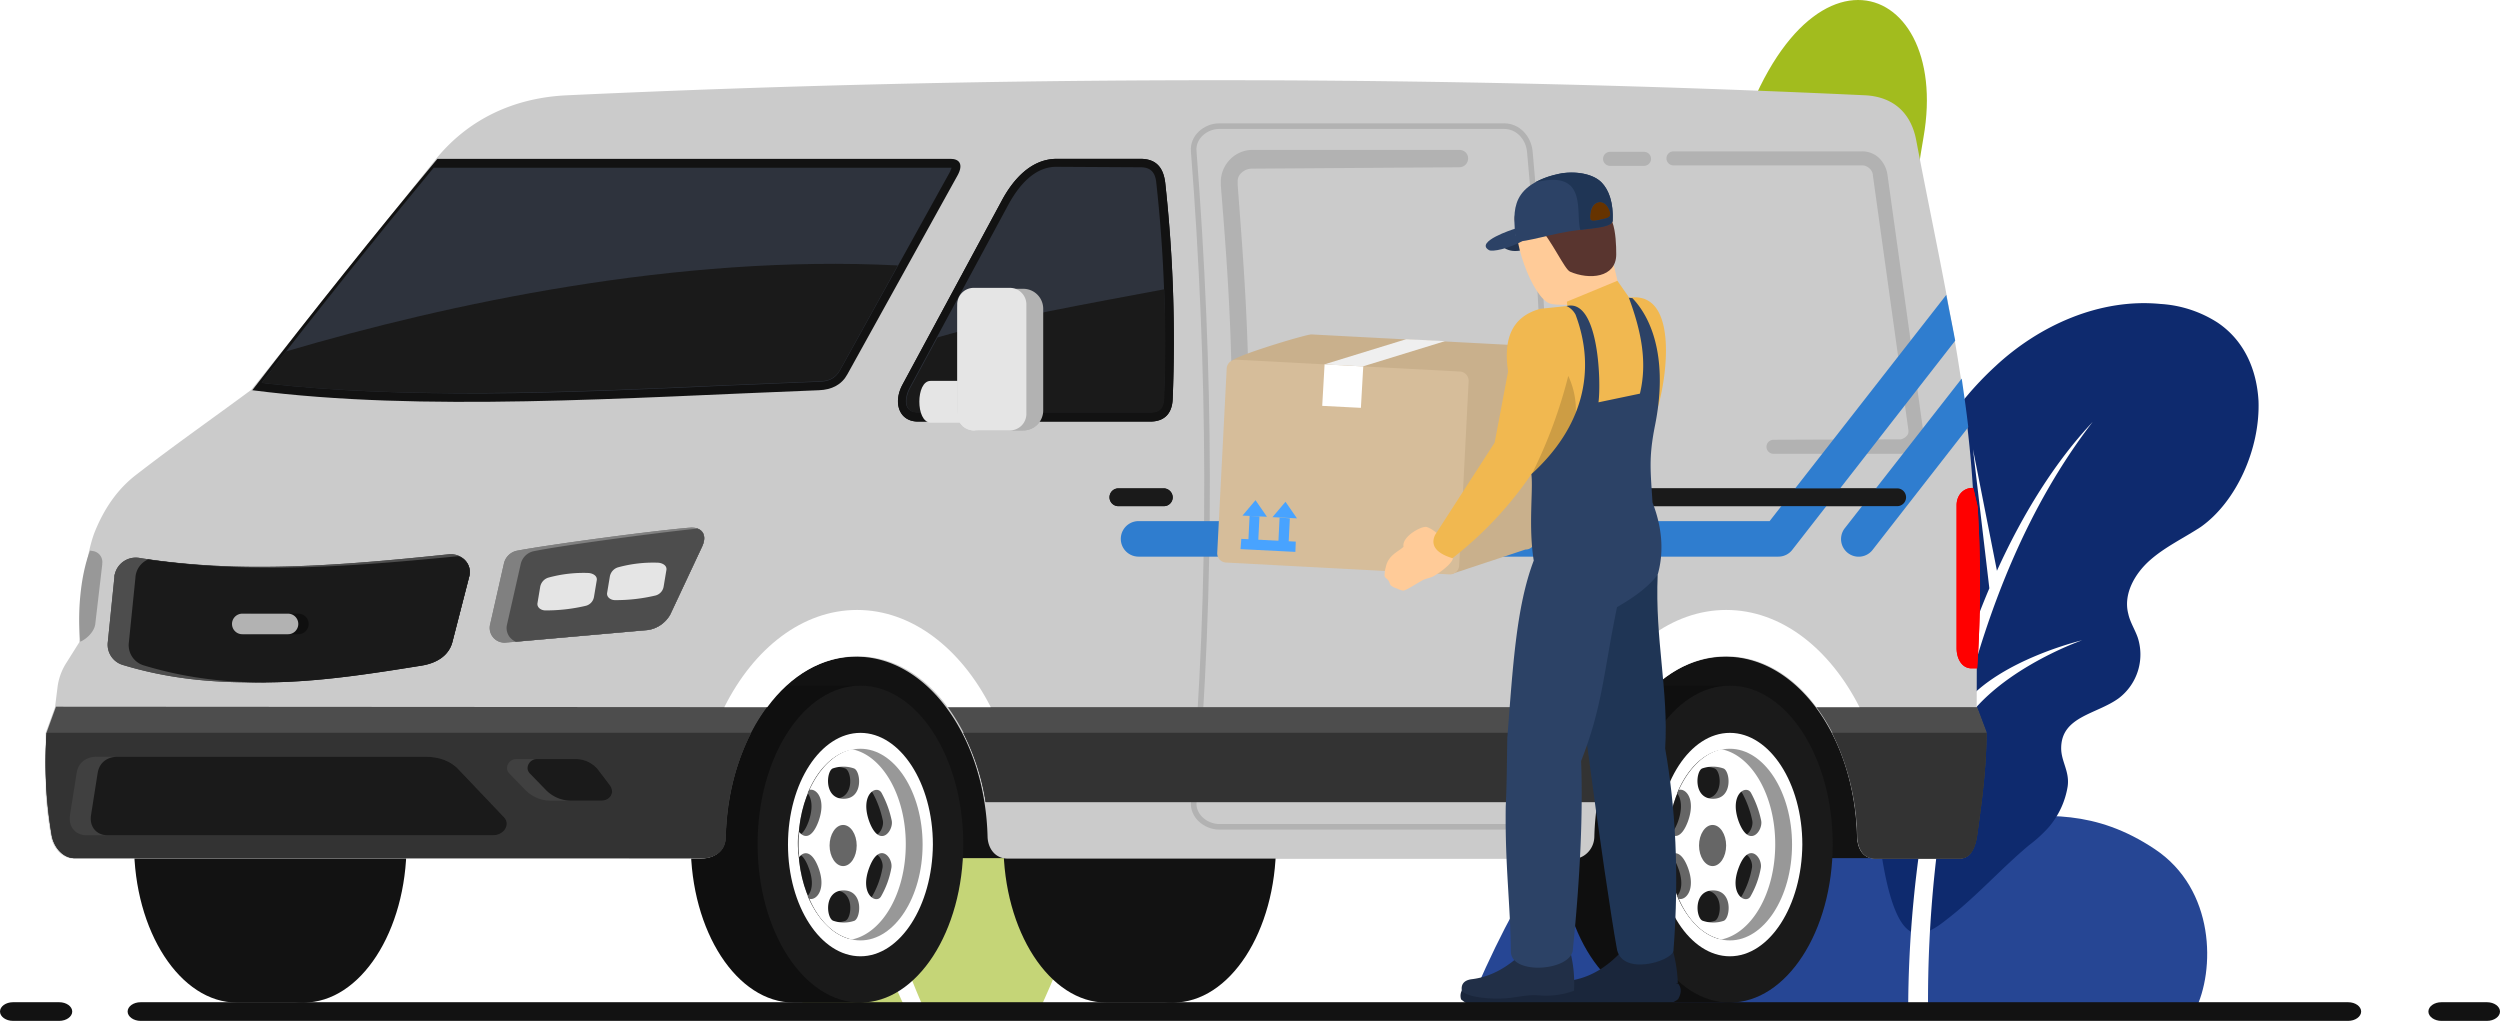
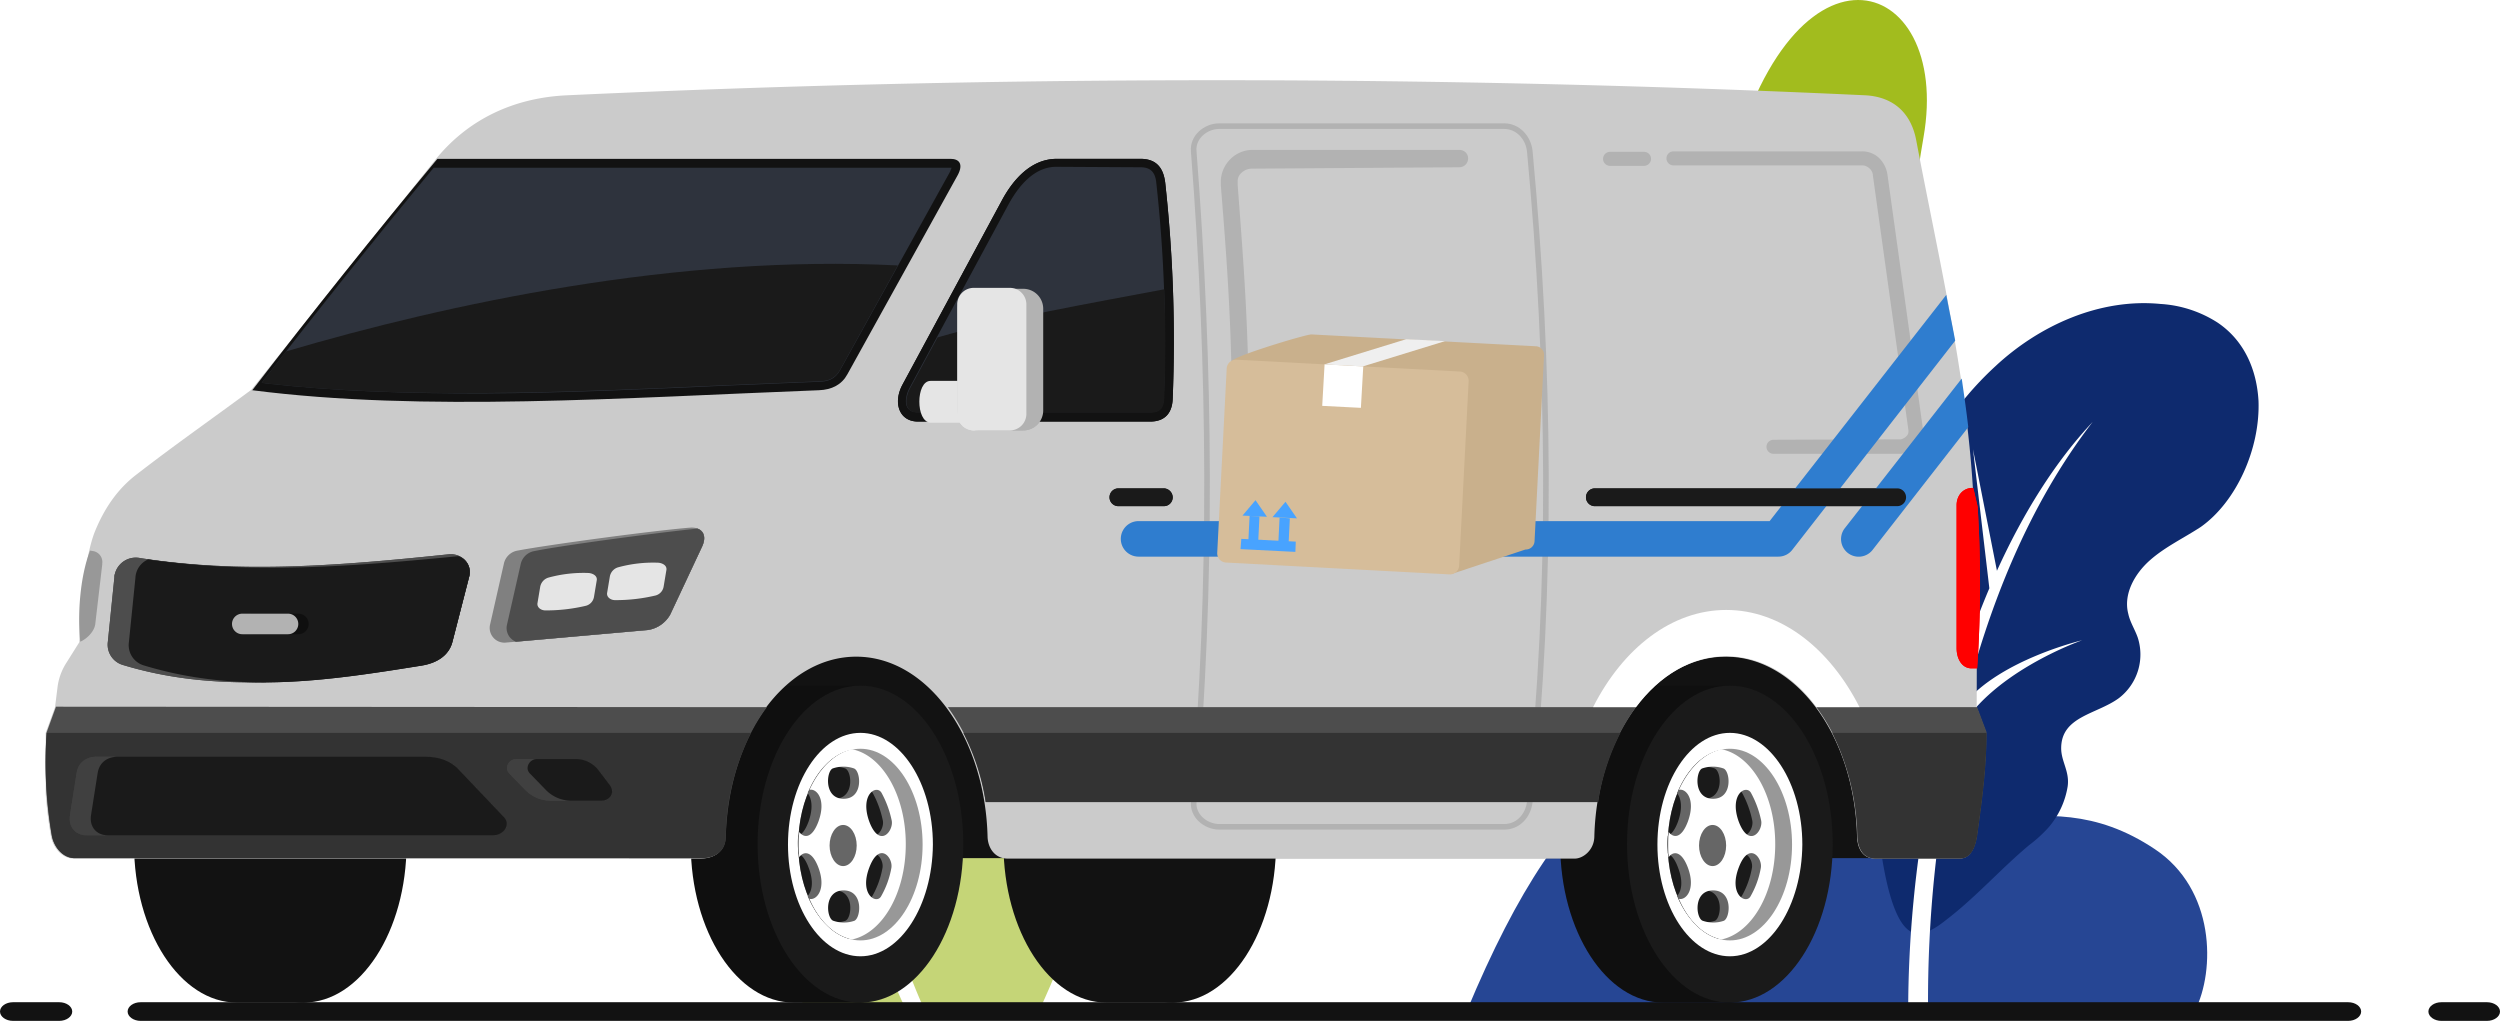
<svg xmlns="http://www.w3.org/2000/svg" id="Component_10_1" data-name="Component 10 – 1" width="758.639" height="309.793" viewBox="0 0 758.639 309.793">
  <defs>
    <clipPath id="clip-path">
      <rect id="Rectangle_4564" data-name="Rectangle 4564" width="588.953" height="282.561" />
    </clipPath>
    <clipPath id="clip-path-2">
      <path id="Path_14001" data-name="Path 14001" d="M245.353,119.5H232.3c-7.092-9.646-16.738-15.461-27.377-15.461s-20.142,5.816-27.377,15.461H164.5c9.078-17.873,23.83-29.5,40.427-29.5s31.348,11.632,40.427,29.5" transform="translate(-164.5 -90)" />
    </clipPath>
    <clipPath id="clip-path-4">
-       <path id="Path_14002" data-name="Path 14002" d="M132.153,119.5H119.1c-7.092-9.646-16.738-15.461-27.377-15.461S71.442,109.859,64.35,119.5H51.3C60.236,101.632,74.989,90,91.585,90s31.49,11.632,40.569,29.5" transform="translate(-51.3 -90)" />
-     </clipPath>
+       </clipPath>
    <clipPath id="clip-path-7">
      <rect id="Rectangle_4571" data-name="Rectangle 4571" width="182.036" height="257.604" />
    </clipPath>
    <clipPath id="clip-path-8">
-       <rect id="Rectangle_4570" data-name="Rectangle 4570" width="182.036" height="256.167" />
-     </clipPath>
+       </clipPath>
    <clipPath id="clip-path-9">
-       <rect id="Rectangle_4569" data-name="Rectangle 4569" width="13.293" height="31.018" />
-     </clipPath>
+       </clipPath>
  </defs>
  <g id="Group_620" transform="translate(504.713)">
    <path id="Path_484" d="M4.43,209.085c9.213,36.675,86.815,116.758,96.914,36.675C115.7,133.609,60.595,146.9,79.021,41.655c8.859-50.318-41.813-66.263-60.239,16.3S-4.605,172.233,4.43,209.085Z" transform="translate(-0.037 0.025)" fill="#a2bc1e" />
    <path id="Path_485" d="M39.891,74.86C36.879,58.914,33.513,43.146,30.5,27.2c3.366,15.414,6.733,30.651,10.1,46.065a176.116,176.116,0,0,1,8.327-16.3A126.281,126.281,0,0,1,60.975,40.134,126.41,126.41,0,0,0,49.459,57.32a170.739,170.739,0,0,0-8.5,18.249l3.189,15.414c4.252,20.375,7.973,40.75,11.162,61.3,1.949-4.607,4.075-9.213,6.2-13.82a177.571,177.571,0,0,1,9.745-18.072A145.432,145.432,0,0,0,62.924,139c-2.48,6.024-4.607,12.225-6.733,18.426,3.366,22.5,6.024,45.179,7.441,68.035q3.721-8.5,7.973-17.009c4.252-8.682,9.213-17.009,13.82-25.513-4.075,8.682-8.682,17.363-12.4,26.045C69.834,216.245,67,223.686,64.164,231.3c1.063,18.072,1.417,36.321,1.063,54.393H59.2a666.815,666.815,0,0,0-1.595-88.233,163.886,163.886,0,0,0-8.682-15.414A86.708,86.708,0,0,0,37.765,167.7a89.446,89.446,0,0,0-14.174-11.516C18.453,152.639,13.315,149.45,8,146.438a177.452,177.452,0,0,1,15.946,9.213,82.447,82.447,0,0,1,14.705,11.162A92.608,92.608,0,0,1,50.7,180.987a115.775,115.775,0,0,1,6.2,9.922c-1.063-11.693-2.3-23.387-3.9-35.081C51.585,145.2,49.99,134.39,48.4,123.76A69.564,69.564,0,0,0,34.93,106.751a48.29,48.29,0,0,0-9.213-6.555,58.829,58.829,0,0,0-10.453-4.252,59.975,59.975,0,0,1,10.808,3.721,55.172,55.172,0,0,1,9.567,6.2A69.152,69.152,0,0,1,47.51,118.976L42.726,91.337Z" transform="translate(4.189 21.036)" fill="#fff" />
  </g>
  <path id="Path_486" d="M313.911,389.942H117.6c30.651-73.527,61.3-91.954,104.356-67.5s68.212-5.67,104.356,18.426c18.426,12.225,18.426,36.852,12.225,49.077Z" transform="translate(327.535 -83.223)" fill="#264694" />
  <g id="Group_623" transform="translate(567.948 91.994)">
    <g id="Group_622" transform="translate(0 0)">
      <g id="Group_621">
        <path id="Path_487" d="M117.394,29.616c-.532-9.39-4.252-18.249-12.4-23.741A36.025,36.025,0,0,0,87.629.205C69.38-1.567,50.954,6.583,37.489,19.163c-24.45,22.5-34.9,55.456-37.207,87.878-.886,12.048-.709,85.221,14,84.158,3.189-.177,5.847-2.126,8.327-4.075,9.036-6.91,16.477-15.414,25.159-22.678a41.671,41.671,0,0,0,5.847-5.315,25.18,25.18,0,0,0,5.847-12.4c.709-4.607-1.949-7.619-1.949-11.694,0-9.745,10.808-10.276,17.54-15.237a16.678,16.678,0,0,0,5.67-18.426c-.886-2.48-2.3-4.607-2.835-7.087-1.595-6.024,1.949-12.225,6.555-16.3s10.276-6.733,15.414-10.1C110.661,60.267,117.926,44.144,117.394,29.616Z" transform="translate(0.015 0.036)" fill="#0e2a6e" />
      </g>
    </g>
    <path id="Path_488" d="M28.4,199.069c0-43.762,8.682-90.713,24.627-128.274L48.066,28.627,55.33,65.479C63.3,47.939,73.048,32.348,84.387,20.3,64.544,45.99,52.673,77,45.409,105.875,56.394,92.41,81.2,86.563,81.2,86.563s-29.057,10.1-38.092,29.057a375.545,375.545,0,0,0-8.682,83.272Z" transform="translate(-17.295 15.731)" fill="#fff" />
  </g>
  <g id="Group_634" transform="translate(215.816 95.772)">
    <path id="Path_544" d="M99.425,211.017H31.036S-10.6,183.2,2.511,144.222s16.3-61.3,6.555-87.17S20.76-7.439,54.6,1.243,87.023,55.99,78.519,80.794s21.261,27.994,29.942,58.29S108.638,191.174,99.425,211.017Z" transform="translate(0.043 0.003)" fill="#c5d577" />
    <g id="Group_633" transform="translate(39.044 58.53)">
      <path id="Path_545" d="M0,48.686v0Z" transform="translate(41.004 36.889)" fill="#fff" />
      <path id="Path_546" d="M.077,50.495A401.4,401.4,0,0,1,2.38,0a360.676,360.676,0,0,0-.354,43.762A80.665,80.665,0,0,0,18.857,10.63C18.149,26.576,7.164,41.813,2.2,47.837a355.12,355.12,0,0,0,9.922,65.555C37.106,106.659,40.473,89.65,41,85.575,39.587,107.368,18.68,117.289,13.9,119.238A237.584,237.584,0,0,0,25.767,152.37H20.275c0,.177-18.958-35.081-20.2-101.875Z" fill="#fff" />
    </g>
  </g>
  <path id="Path_482" d="M359.393,389.836c45.108-19.859,23.972-72.91-9.646-69.931-32.341,2.979-25.533-36.455-58.016-43.122-63.406-12.908-88.371,73.619-44.257,112.911l111.918.142Z" transform="translate(154.91 -86.022)" fill="rgba(255,255,255,0)" />
  <g id="Group_20" transform="translate(13.863 24.231)">
    <g id="Group_12959" data-name="Group 12959">
      <g id="Group_12958" data-name="Group 12958">
        <g id="Group_12957" data-name="Group 12957">
          <g id="Group_19" clip-path="url(#clip-path)">
            <rect id="Rectangle_19" width="386.536" height="74.896" transform="translate(177.026 161.281)" fill="#121212" />
            <path id="Path_124" d="M396.4,384.773H376.118c-17.164,0-31.207-21.561-31.207-48.086s13.9-48.086,31.207-48.086H396.4c18.724.142,19.433,96.173,0,96.173" transform="translate(-54.265 -104.765)" fill="#121212" fill-rule="evenodd" />
            <path id="Path_125" d="M364.207,384.773c-17.164,0-31.207-21.561-31.207-48.086S347.043,288.6,364.207,288.6s31.207,21.561,31.207,48.086-14.043,48.086-31.207,48.086" transform="translate(-22.069 -104.765)" fill="#121212" fill-rule="evenodd" />
            <path id="Path_126" d="M582.4,384.773H562.118c-17.164,0-31.207-21.561-31.207-48.086s13.9-48.086,31.207-48.086H582.4c18.724.142,19.433,96.173,0,96.173" transform="translate(-504.102 -104.765)" fill="#121212" fill-rule="evenodd" />
            <path id="Path_127" d="M550.207,384.773c-17.164,0-31.207-21.561-31.207-48.086S533.043,288.6,550.207,288.6s31.207,21.561,31.207,48.086-14.043,48.086-31.207,48.086" transform="translate(-471.906 -104.765)" fill="#121212" fill-rule="evenodd" />
            <path id="Path_128" d="M277.34,384.773H257.056c-17.164,0-31.207-21.561-31.207-48.086s13.9-48.086,31.207-48.086H277.34c18.724.142,19.291,96.173,0,96.173" transform="translate(233.738 -104.765)" fill="#0f0f0f" fill-rule="evenodd" />
            <path id="Path_129" d="M245.107,384.773c-17.164,0-31.207-21.561-31.207-48.086S227.943,288.6,245.107,288.6s31.207,21.561,31.207,48.086-14.043,48.086-31.207,48.086" transform="translate(265.972 -104.765)" fill="#1a1a1a" fill-rule="evenodd" />
            <path id="Path_130" d="M242.386,366.5c-12.057,0-21.986-15.178-21.986-33.9s9.929-33.9,21.986-33.9,21.986,15.178,21.986,33.9c-.142,18.582-9.929,33.9-21.986,33.9" transform="translate(268.692 -100.538)" fill="#fff" fill-rule="evenodd" />
            <path id="Path_131" d="M241.466,360.258c-10.355,0-18.866-13.05-18.866-29.079s8.511-29.079,18.866-29.079,18.866,13.05,18.866,29.079-8.511,29.079-18.866,29.079" transform="translate(269.613 -99.115)" fill="#989898" fill-rule="evenodd" />
            <path id="Path_132" d="M242.978,359.523C234.325,356.97,227.8,345.2,227.8,331.011s6.525-25.958,15.178-28.511c8.653,2.553,15.178,14.327,15.178,28.511,0,14.043-6.525,25.816-15.178,28.511" transform="translate(264.413 -98.948)" fill="#1a1a1a" fill-rule="evenodd" />
            <path id="Path_133" d="M243.236,359.339c-4.965-1.7-9.362-6.383-12.057-12.766,1.277-1.418,1.986-4.255.284-8.653-.993-2.7-2.128-3.83-3.121-4.255,0-.851-.142-1.844-.142-2.7a17.167,17.167,0,0,1,.142-2.7c.993-.284,2.128-1.56,3.121-4.255,1.56-4.4.851-7.234-.284-8.653,2.7-6.525,6.951-11.206,12.057-12.766,8.511,2.837,14.894,14.469,14.894,28.37s-6.383,25.674-14.894,28.37m-3.83-42.271c6.1,0,5.248-8.511,3.121-9.22a9.841,9.841,0,0,0-6.383,0c-1.986.709-2.837,9.22,3.263,9.22m7.8,6.951c3.121,8.227,7.376,2.837,6.809-.284a30.713,30.713,0,0,0-3.121-8.511c-1.56-2.553-6.809.567-3.688,8.795m0,13.9c-3.121,8.227,2.128,11.206,3.546,8.795a26.787,26.787,0,0,0,3.121-8.511c.709-3.121-3.688-8.511-6.667-.284m-7.8,6.951c-6.1,0-5.248,8.511-3.121,9.22a9.841,9.841,0,0,0,6.383,0c1.986-.851,2.837-9.22-3.262-9.22" transform="translate(263.871 -98.906)" fill="#666" fill-rule="evenodd" />
            <path id="Path_134" d="M242.371,359.932c-5.39-1.135-10.071-5.674-12.908-12.341,1.986.567,5.248-2.7,2.7-9.5-1.986-5.248-4.539-4.965-5.816-3.121a51.776,51.776,0,0,1,0-7.66c1.418,1.844,3.83,2.128,5.816-3.121,2.553-6.951-.709-10.213-2.7-9.646,2.979-6.525,7.66-11.206,12.908-12.341,9.22,1.844,16.313,14.043,16.313,28.8,0,14.894-7.092,26.951-16.313,28.937m-2.553-42.7c6.1,0,5.248-8.511,3.121-9.22a9.841,9.841,0,0,0-6.383,0c-1.986.709-2.837,9.22,3.263,9.22m7.8,6.951c3.121,8.227,7.376,2.837,6.809-.284a30.713,30.713,0,0,0-3.121-8.511c-1.56-2.553-6.667.567-3.688,8.795m0,13.9c-3.121,8.227,2.128,11.206,3.546,8.795a26.787,26.787,0,0,0,3.121-8.511c.709-3.121-3.546-8.511-6.667-.284m-7.8,6.951c-6.1,0-5.248,8.511-3.121,9.22a9.841,9.841,0,0,0,6.383,0c1.986-.851,2.837-9.22-3.263-9.22" transform="translate(266.155 -99.074)" fill="#fff" fill-rule="evenodd" />
            <path id="Path_135" d="M240.814,318.4c2.27,0,4.114,2.837,4.114,6.241s-1.844,6.241-4.114,6.241-4.114-2.837-4.114-6.241,1.844-6.241,4.114-6.241" transform="translate(265.017 -92.294)" fill="#666" fill-rule="evenodd" />
            <path id="Path_136" d="M463.34,384.773H443.056c-17.164,0-31.207-21.561-31.207-48.086s13.9-48.086,31.207-48.086H463.34c18.724.142,19.291,96.173,0,96.173" transform="translate(-216.099 -104.765)" fill="#0f0f0f" fill-rule="evenodd" />
            <path id="Path_137" d="M431.107,384.773c-17.164,0-31.207-21.561-31.207-48.086S413.943,288.6,431.107,288.6s31.207,21.561,31.207,48.086-14.043,48.086-31.207,48.086" transform="translate(-183.865 -104.765)" fill="#1a1a1a" fill-rule="evenodd" />
            <path id="Path_138" d="M428.386,366.5c-12.057,0-21.986-15.178-21.986-33.9s9.929-33.9,21.986-33.9,21.986,15.178,21.986,33.9c-.142,18.582-9.929,33.9-21.986,33.9" transform="translate(-181.145 -100.538)" fill="#fff" fill-rule="evenodd" />
            <path id="Path_139" d="M427.466,360.258c-10.355,0-18.866-13.05-18.866-29.079s8.511-29.079,18.866-29.079,18.866,13.05,18.866,29.079-8.511,29.079-18.866,29.079" transform="translate(-180.225 -99.115)" fill="#989898" fill-rule="evenodd" />
            <path id="Path_140" d="M428.978,359.523C420.325,356.97,413.8,345.2,413.8,331.011s6.525-25.958,15.178-28.511c8.653,2.553,15.178,14.327,15.178,28.511,0,14.043-6.525,25.816-15.178,28.511" transform="translate(-185.425 -98.948)" fill="#1a1a1a" fill-rule="evenodd" />
            <path id="Path_141" d="M429.236,359.339c-4.965-1.7-9.362-6.383-12.057-12.766,1.277-1.418,1.986-4.255.284-8.653-.993-2.7-2.128-3.83-3.121-4.255,0-.851-.142-1.844-.142-2.7a17.167,17.167,0,0,1,.142-2.7c.993-.284,2.128-1.56,3.121-4.255,1.56-4.4.851-7.234-.284-8.653,2.7-6.525,6.951-11.206,12.057-12.766,8.511,2.837,14.894,14.469,14.894,28.37s-6.383,25.674-14.894,28.37m-3.83-42.271c6.1,0,5.248-8.511,3.121-9.22a9.841,9.841,0,0,0-6.383,0c-1.986.709-2.837,9.22,3.263,9.22m7.8,6.951c3.121,8.227,7.376,2.837,6.809-.284a30.712,30.712,0,0,0-3.121-8.511c-1.56-2.553-6.809.567-3.688,8.795m0,13.9c-3.121,8.227,2.128,11.206,3.546,8.795a26.789,26.789,0,0,0,3.121-8.511c.709-3.121-3.688-8.511-6.667-.284m-7.8,6.951c-6.1,0-5.248,8.511-3.121,9.22a9.841,9.841,0,0,0,6.383,0c1.986-.851,2.837-9.22-3.262-9.22" transform="translate(-185.966 -98.906)" fill="#666" fill-rule="evenodd" />
            <path id="Path_142" d="M428.371,359.932c-5.39-1.135-10.071-5.674-12.908-12.341,1.986.567,5.248-2.7,2.7-9.5-1.986-5.248-4.539-4.965-5.816-3.121a51.776,51.776,0,0,1,0-7.66c1.418,1.844,3.83,2.128,5.816-3.121,2.553-6.951-.709-10.213-2.7-9.646,2.979-6.525,7.66-11.206,12.908-12.341,9.22,1.844,16.313,14.043,16.313,28.8,0,14.894-7.092,26.951-16.312,28.937m-2.553-42.7c6.1,0,5.248-8.511,3.121-9.22a9.841,9.841,0,0,0-6.383,0c-1.986.709-2.837,9.22,3.262,9.22m7.8,6.951c3.121,8.227,7.376,2.837,6.809-.284a30.714,30.714,0,0,0-3.121-8.511c-1.56-2.553-6.667.567-3.688,8.795m0,13.9c-3.121,8.227,2.128,11.206,3.546,8.795a26.786,26.786,0,0,0,3.121-8.511c.709-3.121-3.546-8.511-6.667-.284m-7.8,6.951c-6.1,0-5.248,8.511-3.121,9.22a9.841,9.841,0,0,0,6.383,0c1.986-.851,2.837-9.22-3.263-9.22" transform="translate(-183.683 -99.074)" fill="#fff" fill-rule="evenodd" />
            <path id="Path_143" d="M426.814,318.4c2.27,0,4.114,2.837,4.114,6.241s-1.844,6.241-4.114,6.241-4.114-2.837-4.114-6.241,1.844-6.241,4.114-6.241" transform="translate(-184.821 -92.294)" fill="#666" fill-rule="evenodd" />
            <path id="Path_144" d="M339.727,163.65q197.453-9.149,393.77,0c8.511.426,14.043,5.248,15.6,13.9,6.667,35.178,15.036,70.357,17.164,105.535l1.277,5.532L767.4,349.47l2.837,7.518c0,10.639-1.418,21.135-2.837,31.348-.426,2.837-1.56,6.951-5.248,6.951H736.618c-3.972,0-5.39-3.262-5.532-6.667-.709-30.355-18.3-54.611-39.859-54.611s-39.15,24.256-39.859,54.753c-.142,3.972-3.4,6.525-5.958,6.525H473.348c-3.83,0-5.958-3.121-6.1-6.525-.709-30.355-18.3-54.753-39.859-54.753s-39.15,24.256-39.859,54.753c-.142,5.248-4.255,6.525-7.518,6.525H189.935c-3.688,0-6.383-3.546-6.951-6.951a127.743,127.743,0,0,1-1.56-31.207l2.837-7.8.709-5.674a17.881,17.881,0,0,1,2.837-7.944l3.83-6.1c.284-9.646,1.56-25.533,4.681-33.476,2.7-6.667,6.667-12.908,12.908-17.589,11.348-8.795,23.121-17.022,34.611-25.533L300.009,182.8c9.788-11.915,23.547-18.44,39.717-19.149" transform="translate(-181.424 -158.969)" fill="#cbcbcb" fill-rule="evenodd" />
            <path id="Path_145" d="M362.264,261.946a2.128,2.128,0,0,0,0,4.255h38.441a2.414,2.414,0,0,0,.993-.142,7.221,7.221,0,0,0,4.114-2.128l.142-.142a6.686,6.686,0,0,0,1.7-4.255v-.851l-10.78-77.307a8.853,8.853,0,0,0-2.553-4.965,7.432,7.432,0,0,0-5.107-1.986H331.909a2.128,2.128,0,0,0,0,4.255h57.307a3.128,3.128,0,0,1,2.128.851,2.961,2.961,0,0,1,1.135,2.27l10.78,77.307v.284a1.821,1.821,0,0,1-.567,1.418l-.142.142a3.381,3.381,0,0,1-1.56.851h-.426Zm-95.18-82.7a2.667,2.667,0,0,0,2.553-2.7A2.543,2.543,0,0,0,267.084,174H203.678a9.462,9.462,0,0,0-6.241,2.837,9.811,9.811,0,0,0-2.837,6.383v.709h0v.851c1.986,24.54,3.4,43.973,3.4,72.484a9.686,9.686,0,0,0,9.646,9.646h50.923a2.553,2.553,0,0,0,0-5.107H207.65a4.734,4.734,0,0,1-3.262-1.277,4.4,4.4,0,0,1-1.277-3.121c0-28.8-1.56-48.37-3.4-72.768v-.851h0V183.5a3.322,3.322,0,0,1,1.135-2.553,4.728,4.728,0,0,1,2.979-1.277h.426Zm1.277,82.414h4.965a2.553,2.553,0,0,1,0,5.107h-4.965a2.553,2.553,0,0,1,0-5.107m54.611-82.839a2.128,2.128,0,1,0,0-4.255H312.759a2.128,2.128,0,1,0,0,4.255Z" transform="translate(162.006 -152.723)" fill="#b2b2b2" fill-rule="evenodd" />
            <path id="Path_147" d="M584.4,287.36c-.851-7.943-.142-19.575,2.979-27.66l.851.142a3.365,3.365,0,0,1,2.837,3.83v.284l-2.128,18.156c-.284,1.986-2.27,4.255-4.539,5.248" transform="translate(-573.908 -116.859)" fill="#989898" fill-rule="evenodd" />
            <path id="Path_148" d="M369.466,168.9H283.08c-4.4,0-8.227,3.546-7.8,7.66,5.107,65.817,5.674,131.493,0,197.311-.426,4.255,3.546,7.66,7.8,7.66h86.385c4.4,0,7.376-3.546,7.8-7.66,6.951-66.243,6.1-131.919,0-197.311C376.842,172.446,373.721,168.9,369.466,168.9Z" transform="translate(73.1 -154.857)" fill="none" stroke="#b2b2b2" stroke-miterlimit="22.926" stroke-width="1.701" />
            <path id="Path_149" d="M767.157,293.242l2.837,7.518c0,10.639-1.418,21.135-2.837,31.348-.426,2.837-1.56,6.951-5.248,6.951H736.376c-3.972,0-5.39-3.262-5.532-6.667-.426-15.461-5.107-29.363-12.483-39.15Zm-103.549,0a64.856,64.856,0,0,0-11.49,28.8H466.3a64.856,64.856,0,0,0-11.49-28.8Zm-263.7,0c-7.376,9.929-12.057,23.831-12.483,39.292-.142,5.248-4.255,6.525-7.518,6.525H189.835c-3.688,0-6.383-3.546-6.951-6.951a127.737,127.737,0,0,1-1.56-31.207l2.837-7.8Z" transform="translate(-181.04 -102.882)" fill="#4d4d4d" fill-rule="evenodd" />
          </g>
        </g>
      </g>
    </g>
  </g>
  <g id="Group_22" transform="translate(483.425 185.093)">
    <g id="Group_12962" data-name="Group 12962">
      <g id="Group_12961" data-name="Group 12961">
        <g id="Group_12960" data-name="Group 12960">
          <g id="Group_21" clip-path="url(#clip-path-2)">
            <path id="Rectangle_21" d="M264.458,116.253,207.86,61.5,154.1,117.1l56.6,54.753Z" transform="translate(-168.852 -101.927)" fill="#fff" />
          </g>
        </g>
      </g>
    </g>
  </g>
  <g id="Group_24" transform="translate(13.863 24.231)">
    <g id="Group_12965" data-name="Group 12965">
      <g id="Group_12964" data-name="Group 12964">
        <g id="Group_12963" data-name="Group 12963">
          <g id="Group_23" clip-path="url(#clip-path)">
            <path id="Path_151" d="M400.509,246.115q27.66-35.958,56.172-70.215H612.43c2.553,0,3.972,1.56,2.128,4.965l-33.476,60.427c-1.7,3.121-4.681,4.681-8.653,4.823-59.151,2.27-120,6.667-171.92,0" transform="translate(-337.812 -151.928)" fill="#121212" fill-rule="evenodd" />
            <path id="Path_152" d="M404.386,243.334l-1.986-.284c17.022-21.986,34.469-43.831,52.2-65.25H611.768c-.142.426-.284.709-.426,1.135l-33.476,60.427c-1.418,2.553-3.688,3.4-6.525,3.4-9.078.426-18.3.709-27.377,1.135-24.823,1.135-49.789,2.27-74.612,2.411-21.561,0-43.406-.567-64.966-2.979" transform="translate(-336.866 -151.133)" fill="#2e333d" fill-rule="evenodd" />
            <path id="Path_153" d="M415.886,234.731l-1.986-.284,7.376-9.5c49.079-14.468,118.869-29.5,185.679-26.1l-17.589,31.774c-1.418,2.553-3.688,3.4-6.525,3.4-9.078.426-18.3.709-27.377,1.135-24.823,1.135-49.789,2.27-74.612,2.411-21.561.142-43.406-.426-64.966-2.837" transform="translate(-348.366 -142.53)" fill="#1a1a1a" fill-rule="evenodd" />
          </g>
        </g>
      </g>
    </g>
  </g>
  <g id="Group_26" transform="translate(219.802 185.093)">
    <g id="Group_12968" data-name="Group 12968" transform="translate(0)">
      <g id="Group_12967" data-name="Group 12967">
        <g id="Group_12966" data-name="Group 12966">
          <g id="Group_25" clip-path="url(#clip-path-4)">
            <path id="Rectangle_23" d="M151.4,116.679,96.079,61.5,40.9,116.679l55.179,55.179Z" transform="translate(-55.794 -101.927)" fill="#fff" />
          </g>
        </g>
      </g>
    </g>
  </g>
  <g id="Group_28" transform="translate(13.863 24.231)">
    <g id="Group_12971" data-name="Group 12971">
      <g id="Group_12970" data-name="Group 12970">
        <g id="Group_12969" data-name="Group 12969">
          <g id="Group_27" clip-path="url(#clip-path)">
            <path id="Path_155" d="M769.968,298.7c0,10.639-1.418,20.993-2.837,31.207-.426,2.837-1.56,6.951-5.248,6.951H736.35c-3.972,0-5.39-3.262-5.532-6.667a73.591,73.591,0,0,0-7.66-31.49Zm-588.669,0H395.064a71.594,71.594,0,0,0-7.66,31.49c-.142,5.248-4.255,6.525-7.518,6.525H189.81c-3.688,0-6.383-3.546-6.951-6.951A133.958,133.958,0,0,1,181.3,298.7m278.164,0H658.9a70,70,0,0,0-6.809,20.993H466.271a70,70,0,0,0-6.809-20.993" transform="translate(-181.015 -100.538)" fill="#333" fill-rule="evenodd" />
            <path id="Path_156" d="M187.493,246.442l1.277,5.532a377.771,377.771,0,0,1-.142,49.079h-1.7c-2.979,0-4.539-2.979-4.539-6.1V251.548c0-2.979,1.986-5.248,4.823-5.248l.284.142Z" transform="translate(397.488 -122.467)" fill="red" fill-rule="evenodd" />
            <path id="Path_157" d="M608.942,260.511c-36.313,3.83-64.683,5.674-93.62,1.135a6.549,6.549,0,0,0-7.66,4.823,2.414,2.414,0,0,0-.142.993l-1.986,19.575a6.418,6.418,0,0,0,4.681,7.092c26.242,7.943,53.9,5.958,90.641,0,4.255-.709,8.085-2.837,9.22-7.092l5.106-19.859c.993-3.83-2.411-7.092-6.241-6.667" transform="translate(-486.669 -116.535)" fill="#4d4d4d" fill-rule="evenodd" />
            <path id="Path_158" d="M511.345,261.893a6.382,6.382,0,0,0-3.83,5.532L505.529,287a6.418,6.418,0,0,0,4.681,7.092c28.653,8.653,55.179,4.681,84.258,0,4.255-.709,8.085-2.837,9.22-7.092l5.107-19.859a5.116,5.116,0,0,0-3.262-6.241c-31.916,3.121-62.413,5.532-94.187.993" transform="translate(-480.28 -116.357)" fill="#1a1a1a" fill-rule="evenodd" />
            <path id="Path_159" d="M428.434,175.9H403.044c-7.66,0-13.192,6.1-16.738,12.766l-30.072,55.746c-2.979,5.532-.993,11.206,4.681,11.206h70.5c4.255,0,6.667-2.411,6.809-6.951a439.527,439.527,0,0,0-2.27-65.534c-.567-4.539-2.7-7.234-7.518-7.234" transform="translate(-96.226 -151.928)" fill="#121212" fill-rule="evenodd" />
            <path id="Path_160" d="M427.922,177.742c3.263,0,4.539,1.7,4.823,4.823a434.511,434.511,0,0,1,2.27,65.108c-.142,2.979-1.135,4.4-4.255,4.4h-70.5c-4.4,0-3.972-4.4-2.411-7.376l30.072-55.746c2.979-5.39,7.66-11.348,14.469-11.348l25.533.142Z" transform="translate(-95.714 -151.216)" fill="#2e333d" fill-rule="evenodd" />
            <path id="Path_161" d="M434.933,203.8c.426,10.922.426,21.986,0,33.051-.142,2.979-1.135,4.4-4.255,4.4h-70.5c-4.4,0-3.972-4.4-2.411-7.376l8.369-15.461c19.433-5.674,47.094-10.5,68.8-14.61" transform="translate(-95.491 -140.252)" fill="#1a1a1a" fill-rule="evenodd" />
            <path id="Path_162" d="M605.449,303.8H505.871c-3.546,0-5.816,1.986-6.241,5.107l-1.986,12.625c-.567,3.546,1.7,6.1,4.965,6.1h123.55c3.121,0,5.248-3.263,3.263-5.39l-13.759-14.469c-2.553-2.837-6.241-3.972-10.213-3.972" transform="translate(-490.268 -98.404)" fill="#404040" fill-rule="evenodd" />
            <path id="Path_163" d="M599.065,303.8H505.871c-3.546,0-5.816,1.986-6.241,5.107l-1.986,12.625c-.567,3.546,1.7,6.1,4.965,6.1H619.775c3.121,0,5.248-3.263,3.263-5.39l-13.759-14.469c-2.553-2.837-6.241-3.972-10.213-3.972" transform="translate(-483.885 -98.404)" fill="#1a1a1a" fill-rule="evenodd" />
            <path id="Path_164" d="M371.413,246.4H357.8a2.7,2.7,0,1,0,0,5.39h13.617a2.693,2.693,0,0,0,2.7-2.7,2.79,2.79,0,0,0-2.7-2.7" transform="translate(-32.112 -122.425)" fill="#1a1a1a" fill-rule="evenodd" />
-             <path id="Path_165" d="M460.026,289.7l43.264-3.83a9.379,9.379,0,0,0,6.809-4.681l9.646-20.568c1.986-4.114-.567-6.1-3.688-5.816-11.915.993-43.264,5.248-52.2,6.951a5.124,5.124,0,0,0-4.255,4.114l-4.114,18.156a4.477,4.477,0,0,0,4.539,5.674" transform="translate(-320.589 -118.918)" fill="gray" fill-rule="evenodd" />
            <path id="Path_166" d="M458.166,289.327l40-3.546a9.379,9.379,0,0,0,6.809-4.681l9.646-20.568c1.418-2.979.426-4.965-1.418-5.532-13.476,1.418-40.994,5.107-49.363,6.809a5.124,5.124,0,0,0-4.255,4.114l-4.114,18.157a4.451,4.451,0,0,0,2.7,5.248" transform="translate(-315.467 -118.826)" fill="#4d4d4d" fill-rule="evenodd" />
            <path id="Path_167" d="M292.854,246.4H200.8a2.7,2.7,0,0,0,0,5.39h92.059a2.7,2.7,0,0,0,0-5.39" transform="translate(269.148 -122.425)" fill="#1a1a1a" fill-rule="evenodd" />
            <path id="Path_168" d="M481.566,265.926a40.284,40.284,0,0,1,12.341-1.418c1.277.142,2.553.851,2.411,2.128l-.851,5.107a3.348,3.348,0,0,1-2.411,2.7,52.324,52.324,0,0,1-12.341,1.418c-1.277,0-2.553-.851-2.411-2.128l.851-5.107a3.6,3.6,0,0,1,2.411-2.7" transform="translate(-329.079 -114.858)" fill="#e5e5e5" fill-rule="evenodd" />
            <path id="Path_169" d="M466.666,263.726a40.286,40.286,0,0,1,12.341-1.418c1.277.142,2.553.851,2.411,2.128l-.851,5.107a3.348,3.348,0,0,1-2.411,2.7,52.324,52.324,0,0,1-12.341,1.418c-1.277,0-2.553-.851-2.411-2.128l.851-5.107a3.579,3.579,0,0,1,2.411-2.7" transform="translate(-293.044 -115.779)" fill="#e5e5e5" fill-rule="evenodd" />
            <path id="Path_170" d="M543.021,273.2H556.78a3.121,3.121,0,0,1,0,6.241H543.021a3.148,3.148,0,0,1-3.121-3.121,3.059,3.059,0,0,1,3.121-3.121" transform="translate(-480.04 -111.21)" fill="#0f0f0f" fill-rule="evenodd" />
            <path id="Path_171" d="M545.32,273.2H559.08a3.121,3.121,0,1,1,0,6.241H545.32a3.121,3.121,0,1,1,0-6.241" transform="translate(-485.602 -111.21)" fill="#b2b2b2" fill-rule="evenodd" />
            <path id="Path_172" d="M399.679,236.024h11.773c4.4,0,4.4-12.624,0-12.624H399.679c-4.539,0-4.539,12.624,0,12.624" transform="translate(-131.161 -132.05)" fill="#e5e5e5" fill-rule="evenodd" />
            <path id="Path_173" d="M388.9,246.68h13.759a6.054,6.054,0,0,0,6.1-6.1V209.8a6.054,6.054,0,0,0-6.1-6.1H388.9a6.054,6.054,0,0,0-6.1,6.1v30.781a6.239,6.239,0,0,0,6.1,6.1" transform="translate(-106.054 -140.294)" fill="#b2b2b2" fill-rule="evenodd" />
            <path id="Path_174" d="M391.365,246.764h11.064a5.026,5.026,0,0,0,4.965-4.965V208.465a5.026,5.026,0,0,0-4.965-4.965H391.365a5.026,5.026,0,0,0-4.965,4.965V241.8a5.123,5.123,0,0,0,4.965,4.965" transform="translate(-109.796 -140.378)" fill="#e5e5e5" fill-rule="evenodd" />
            <path id="Path_175" d="M496.038,304.3H477.881c-2.27,0-3.83,2.7-2.128,4.4l4.823,4.965a10.7,10.7,0,0,0,8.085,3.262H503.7c2.411,0,4.255-2.27,2.553-4.681l-3.546-4.681a8.687,8.687,0,0,0-6.667-3.263" transform="translate(-335.04 -98.195)" fill="#404040" fill-rule="evenodd" />
            <path id="Path_176" d="M489.8,304.3H477.881c-2.27,0-3.83,2.7-2.128,4.4l4.823,4.965a10.7,10.7,0,0,0,8.085,3.262h8.795c2.411,0,4.255-2.27,2.553-4.681l-3.546-4.681A8.687,8.687,0,0,0,489.8,304.3" transform="translate(-328.799 -98.195)" fill="#1a1a1a" fill-rule="evenodd" />
            <path id="Path_177" d="M344.013,246.4H330.4a2.7,2.7,0,0,0,0,5.39h13.617a2.693,2.693,0,0,0,2.7-2.7,2.79,2.79,0,0,0-2.7-2.7" transform="translate(34.154 -122.425)" fill="#1a1a1a" fill-rule="evenodd" />
          </g>
        </g>
      </g>
    </g>
  </g>
  <path id="Path_14053" data-name="Path 14053" d="M435.4,205c.851,4.681,1.844,9.22,2.7,13.9l-49.5,63.548a5.318,5.318,0,0,1-4.255,1.986H190.29a5.39,5.39,0,0,1,0-10.78H381.785L435.4,205Zm4.681,25.391-35.462,45.391a5.35,5.35,0,0,0,8.369,6.667l29.079-37.306C441.5,240.178,440.794,235.355,440.085,230.391Z" transform="translate(155.214 -115.519)" fill="#2f7dcf" fill-rule="evenodd" />
  <g id="Group_28_00000039834117151523325360000010276793459868906376_" transform="translate(13.863 24.231)">
    <g id="Group_12982" data-name="Group 12982">
      <g id="Group_12981" data-name="Group 12981">
        <g id="Group_12980" data-name="Group 12980">
          <g id="Group_27_00000160910426125766809070000014545747566565467571_" clip-path="url(#clip-path)">
-             <path id="Path_155_00000127747472293732487270000010850163913233819055_" d="M769.968,298.7c0,10.639-1.418,20.993-2.837,31.207-.426,2.837-1.56,6.951-5.248,6.951H736.35c-3.972,0-5.39-3.262-5.532-6.667a73.591,73.591,0,0,0-7.66-31.49Zm-588.669,0H395.064a71.594,71.594,0,0,0-7.66,31.49c-.142,5.248-4.255,6.525-7.518,6.525H189.81c-3.688,0-6.383-3.546-6.951-6.951A133.958,133.958,0,0,1,181.3,298.7m278.164,0H658.9a70,70,0,0,0-6.809,20.993H466.271a70,70,0,0,0-6.809-20.993" transform="translate(-181.015 -100.538)" fill="#333" fill-rule="evenodd" />
            <path id="Path_156_00000021804325196825938040000003069002944247449497_" d="M187.493,246.442l1.277,5.532a377.771,377.771,0,0,1-.142,49.079h-1.7c-2.979,0-4.539-2.979-4.539-6.1V251.548c0-2.979,1.986-5.248,4.823-5.248l.284.142Z" transform="translate(397.488 -122.467)" fill="red" fill-rule="evenodd" />
            <path id="Path_157_00000152221809257575339730000002108681236335643272_" d="M608.942,260.511c-36.313,3.83-64.683,5.674-93.62,1.135a6.549,6.549,0,0,0-7.66,4.823,2.414,2.414,0,0,0-.142.993l-1.986,19.575a6.418,6.418,0,0,0,4.681,7.092c26.242,7.943,53.9,5.958,90.641,0,4.255-.709,8.085-2.837,9.22-7.092l5.106-19.859c.993-3.83-2.411-7.092-6.241-6.667" transform="translate(-486.669 -116.535)" fill="#4d4d4d" fill-rule="evenodd" />
            <path id="Path_158_00000071536575012454408380000003168445671594898866_" d="M511.345,261.893a6.382,6.382,0,0,0-3.83,5.532L505.529,287a6.418,6.418,0,0,0,4.681,7.092c28.653,8.653,55.179,4.681,84.258,0,4.255-.709,8.085-2.837,9.22-7.092l5.107-19.859a5.116,5.116,0,0,0-3.262-6.241c-31.916,3.121-62.413,5.532-94.187.993" transform="translate(-480.28 -116.357)" fill="#1a1a1a" fill-rule="evenodd" />
            <path id="Path_159_00000137851590025829080200000001499732206439475639_" d="M428.434,175.9H403.044c-7.66,0-13.192,6.1-16.738,12.766l-30.072,55.746c-2.979,5.532-.993,11.206,4.681,11.206h70.5c4.255,0,6.667-2.411,6.809-6.951a439.527,439.527,0,0,0-2.27-65.534c-.567-4.539-2.7-7.234-7.518-7.234" transform="translate(-96.226 -151.928)" fill="#121212" fill-rule="evenodd" />
            <path id="Path_160_00000078728940270261057810000017965768921046297246_" d="M427.922,177.742c3.263,0,4.539,1.7,4.823,4.823a434.511,434.511,0,0,1,2.27,65.108c-.142,2.979-1.135,4.4-4.255,4.4h-70.5c-4.4,0-3.972-4.4-2.411-7.376l30.072-55.746c2.979-5.39,7.66-11.348,14.469-11.348l25.533.142Z" transform="translate(-95.714 -151.216)" fill="#2e333d" fill-rule="evenodd" />
            <path id="Path_161_00000141445779164958202130000013057716108823352753_" d="M434.933,203.8c.426,10.922.426,21.986,0,33.051-.142,2.979-1.135,4.4-4.255,4.4h-70.5c-4.4,0-3.972-4.4-2.411-7.376l8.369-15.461c19.433-5.674,47.094-10.5,68.8-14.61" transform="translate(-95.491 -140.252)" fill="#1a1a1a" fill-rule="evenodd" />
            <path id="Path_162_00000177484453581359145980000003878839901019881395_" d="M605.449,303.8H505.871c-3.546,0-5.816,1.986-6.241,5.107l-1.986,12.625c-.567,3.546,1.7,6.1,4.965,6.1h123.55c3.121,0,5.248-3.263,3.263-5.39l-13.759-14.469c-2.553-2.837-6.241-3.972-10.213-3.972" transform="translate(-490.268 -98.404)" fill="#404040" fill-rule="evenodd" />
            <path id="Path_163_00000036243025397333957650000014478963996256658355_" d="M599.065,303.8H505.871c-3.546,0-5.816,1.986-6.241,5.107l-1.986,12.625c-.567,3.546,1.7,6.1,4.965,6.1H619.775c3.121,0,5.248-3.263,3.263-5.39l-13.759-14.469c-2.553-2.837-6.241-3.972-10.213-3.972" transform="translate(-483.885 -98.404)" fill="#1a1a1a" fill-rule="evenodd" />
            <path id="Path_164_00000078742781652490656650000002866755014076772542_" d="M371.413,246.4H357.8a2.7,2.7,0,1,0,0,5.39h13.617a2.693,2.693,0,0,0,2.7-2.7,2.79,2.79,0,0,0-2.7-2.7" transform="translate(-32.112 -122.425)" fill="#1a1a1a" fill-rule="evenodd" />
            <path id="Path_165_00000163071761458055730410000013371679877660262812_" d="M460.026,289.7l43.264-3.83a9.379,9.379,0,0,0,6.809-4.681l9.646-20.568c1.986-4.114-.567-6.1-3.688-5.816-11.915.993-43.264,5.248-52.2,6.951a5.124,5.124,0,0,0-4.255,4.114l-4.114,18.156a4.477,4.477,0,0,0,4.539,5.674" transform="translate(-320.589 -118.918)" fill="gray" fill-rule="evenodd" />
            <path id="Path_166_00000072245487470943014090000003570009385323853227_" d="M458.166,289.327l40-3.546a9.379,9.379,0,0,0,6.809-4.681l9.646-20.568c1.418-2.979.426-4.965-1.418-5.532-13.476,1.418-40.994,5.107-49.363,6.809a5.124,5.124,0,0,0-4.255,4.114l-4.114,18.157a4.451,4.451,0,0,0,2.7,5.248" transform="translate(-315.467 -118.826)" fill="#4d4d4d" fill-rule="evenodd" />
            <path id="Path_167_00000181081639981517518740000003124167399912179111_" d="M292.854,246.4H200.8a2.7,2.7,0,0,0,0,5.39h92.059a2.7,2.7,0,0,0,0-5.39" transform="translate(269.148 -122.425)" fill="#1a1a1a" fill-rule="evenodd" />
            <path id="Path_168_00000070084742498831912760000012495436515126830764_" d="M481.566,265.926a40.284,40.284,0,0,1,12.341-1.418c1.277.142,2.553.851,2.411,2.128l-.851,5.107a3.348,3.348,0,0,1-2.411,2.7,52.324,52.324,0,0,1-12.341,1.418c-1.277,0-2.553-.851-2.411-2.128l.851-5.107a3.6,3.6,0,0,1,2.411-2.7" transform="translate(-329.079 -114.858)" fill="#e5e5e5" fill-rule="evenodd" />
            <path id="Path_169_00000101091305139380337790000015963830193357594279_" d="M466.666,263.726a40.286,40.286,0,0,1,12.341-1.418c1.277.142,2.553.851,2.411,2.128l-.851,5.107a3.348,3.348,0,0,1-2.411,2.7,52.324,52.324,0,0,1-12.341,1.418c-1.277,0-2.553-.851-2.411-2.128l.851-5.107a3.579,3.579,0,0,1,2.411-2.7" transform="translate(-293.044 -115.779)" fill="#e5e5e5" fill-rule="evenodd" />
            <path id="Path_170_00000129890357056737713030000016870236727939601547_" d="M543.021,273.2H556.78a3.121,3.121,0,0,1,0,6.241H543.021a3.148,3.148,0,0,1-3.121-3.121,3.059,3.059,0,0,1,3.121-3.121" transform="translate(-480.04 -111.21)" fill="#0f0f0f" fill-rule="evenodd" />
            <path id="Path_171_00000000939270820771993690000014147561006362534576_" d="M545.32,273.2H559.08a3.121,3.121,0,1,1,0,6.241H545.32a3.121,3.121,0,1,1,0-6.241" transform="translate(-485.602 -111.21)" fill="#b2b2b2" fill-rule="evenodd" />
            <path id="Path_172_00000129904615123262674960000013553954190318390952_" d="M399.679,236.024h11.773c4.4,0,4.4-12.624,0-12.624H399.679c-4.539,0-4.539,12.624,0,12.624" transform="translate(-131.161 -132.05)" fill="#e5e5e5" fill-rule="evenodd" />
            <path id="Path_173_00000096032735851727581730000016411774205112915642_" d="M388.9,246.68h13.759a6.054,6.054,0,0,0,6.1-6.1V209.8a6.054,6.054,0,0,0-6.1-6.1H388.9a6.054,6.054,0,0,0-6.1,6.1v30.781a6.239,6.239,0,0,0,6.1,6.1" transform="translate(-106.054 -140.294)" fill="#b2b2b2" fill-rule="evenodd" />
            <path id="Path_174_00000094590022099380083920000007060554696934632083_" d="M391.365,246.764h11.064a5.026,5.026,0,0,0,4.965-4.965V208.465a5.026,5.026,0,0,0-4.965-4.965H391.365a5.026,5.026,0,0,0-4.965,4.965V241.8a5.123,5.123,0,0,0,4.965,4.965" transform="translate(-109.796 -140.378)" fill="#e5e5e5" fill-rule="evenodd" />
            <path id="Path_175_00000010282684554795256670000016753543197461594757_" d="M496.038,304.3H477.881c-2.27,0-3.83,2.7-2.128,4.4l4.823,4.965a10.7,10.7,0,0,0,8.085,3.262H503.7c2.411,0,4.255-2.27,2.553-4.681l-3.546-4.681a8.687,8.687,0,0,0-6.667-3.263" transform="translate(-335.04 -98.195)" fill="#404040" fill-rule="evenodd" />
            <path id="Path_176_00000132782425816767367940000004718511435552079268_" d="M489.8,304.3H477.881c-2.27,0-3.83,2.7-2.128,4.4l4.823,4.965a10.7,10.7,0,0,0,8.085,3.262h8.795c2.411,0,4.255-2.27,2.553-4.681l-3.546-4.681A8.687,8.687,0,0,0,489.8,304.3" transform="translate(-328.799 -98.195)" fill="#1a1a1a" fill-rule="evenodd" />
            <path id="Path_177_00000106862839165288268300000005569319732168066725_" d="M344.013,246.4H330.4a2.7,2.7,0,0,0,0,5.39h13.617a2.693,2.693,0,0,0,2.7-2.7,2.79,2.79,0,0,0-2.7-2.7" transform="translate(34.154 -122.425)" fill="#1a1a1a" fill-rule="evenodd" />
          </g>
        </g>
      </g>
    </g>
  </g>
  <path id="Path_120" d="M72.135,191.093,3.992,187.5c-1.437-.12-24.072,6.707-24.192,8.144L-1.757,246.3c-.12,1.437,46.826,13.772,48.263,13.892l22.4-7.425a2.657,2.657,0,0,0,2.754-2.515l2.874-56.287A2.6,2.6,0,0,0,72.135,191.093Z" transform="translate(394.007 -86.015)" fill="#c9b08c" />
  <path id="Rectangle_15" d="M49.754,197.494-18.03,193.9a2.815,2.815,0,0,0-2.994,2.635L-23.9,252.464a2.815,2.815,0,0,0,2.635,2.994l67.784,3.593a2.815,2.815,0,0,0,2.994-2.635l2.874-55.928A2.815,2.815,0,0,0,49.754,197.494Z" transform="translate(393.275 -84.751)" fill="#d6bd9a" />
  <g id="Group_12989" data-name="Group 12989" transform="translate(327.939 51.188)">
    <g id="Group_12988" data-name="Group 12988">
      <g id="Group_17" clip-path="url(#clip-path-7)">
        <g id="Group_16" transform="translate(0 -0.002)">
          <g id="Group_12987" data-name="Group 12987">
            <g id="Group_12986" data-name="Group 12986">
              <g id="Group_15" clip-path="url(#clip-path-8)">
                <path id="Path_102" d="M98.623,341.671c-1.437,1.317-4.79,2.275-11.018,2.754-1.916.12-2.036-1.8-3.353-1.437-14.85,2.994-17.006,1.2-20-.719a3.148,3.148,0,0,1,0-2.754L98.623,337c.838,1.078,1.2,2.515,0,4.671" transform="translate(82.694 -89.695)" fill="#1a263b" fill-rule="evenodd" />
                <path id="Path_103" d="M66.728,337.876c6.347-1.2,11.377-4.91,15.569-9.7l9.581.838c1.557-1.916,3.114-2.515,4.79-1.2a43.234,43.234,0,0,1,1.8,11.018c-4.311,1.677-7.545,2.635-10.3,2.275h0c-3.832-.12-6.228.958-10.18,1.557-5.03.838-11.5.719-13.772-1.078-.359-1.916.479-3.114,2.515-3.713" transform="translate(82.733 -91.649)" fill="#1a263b" fill-rule="evenodd" />
                <path id="Path_104" d="M62.844,148.057,56.138,146.5c-2.515,1.2-10.9,3.952-5.988,5.509,3.473,1.2,8.383-1.2,12.695-3.952" transform="translate(79.67 -127.338)" fill="#22334f" fill-rule="evenodd" />
                <path id="Path_106" d="M73.352,133.57c8.024,3.473,8.982,17.365,7.665,23.353-.12.6,1.317,5.629,1.916,8.743,1.2,5.269-17.126,6.467-20.719,5.389-5.389-1.557-12.455-20.719-9.82-27.9,2.754-7.186,12.934-13.054,20.958-9.581" transform="translate(80.3 -130.096)" fill="#ffcb98" fill-rule="evenodd" />
                <path id="Path_107" d="M71.938,343.61c-1.557,1.2-5.03,1.916-11.018,1.916-1.916,0-1.916-1.916-3.234-1.8-14.97,1.916-17.006-.12-19.76-2.275a3.4,3.4,0,0,1,.24-2.754l34.251.12c.719,1.2.838,2.635-.479,4.79" transform="translate(77.523 -89.359)" fill="#1a263b" fill-rule="evenodd" />
                <path id="Path_108" d="M40.867,337.312c6.467-.719,11.617-4.072,16.168-8.5l9.341,1.677c1.677-1.8,3.234-2.4,4.79-.838a38.99,38.99,0,0,1,.958,11.138,24.738,24.738,0,0,1-10.18,1.437h-.12c-3.832-.359-6.228.479-10.18.838-5.03.359-11.5-.24-13.533-2.156-.359-2.036.6-3.234,2.754-3.593" transform="translate(77.576 -91.325)" fill="#212f47" fill-rule="evenodd" />
                <path id="Path_109" d="M31.318,221.308c-1.437-.479-7.665,2.874-7.066,5.988-1.437,1.437-4.671,2.515-5.389,6.228a8.761,8.761,0,0,0-.359,2.635c.12.6.838.838,1.2,1.437.359.479.359,1.078.719,1.437a5.763,5.763,0,0,0,1.916.958,5.3,5.3,0,0,0,1.8.6c.838,0,3.114-1.557,5.868-3.114,1.078-.6,2.635-.719,3.713-1.437,3.114-1.916,5.509-4.192,5.509-5.269.24-2.515-4.311-8.263-7.9-9.461" transform="translate(73.711 -112.565)" fill="#ffcb98" fill-rule="evenodd" />
                <path id="Path_110" d="M90.3,164.05l-3.593-5.15-15.329,6.347.12,1.317-8.144.838c-8.862,2.4-11.257,9.341-9.82,19.042L49.466,208,31.383,236.026c-1.557,3.353.6,5.629,5.269,7.066A112.738,112.738,0,0,0,60.6,217.583l34.251-13.293,3.234-4.192c3.593-9.581,7.784-38.323-7.784-36.048" transform="translate(76.162 -124.888)" fill="#f1b850" fill-rule="evenodd" />
                <g id="Group_14" transform="translate(136.946 62.89)" opacity="0.15">
                  <g id="Group_13" transform="translate(0)">
                    <g id="Group_12985" data-name="Group 12985">
                      <g id="Group_12984" data-name="Group 12984">
                        <g id="Group_12" clip-path="url(#clip-path-9)">
                          <path id="Path_111" d="M-24.182,20.1A146.9,146.9,0,0,1-35.2,49.8c2.874,6.228,19.281-12.1,11.018-29.7" transform="translate(35.2 -20.1)" fill-rule="evenodd" />
                        </g>
                      </g>
                    </g>
                  </g>
                </g>
                <path id="Path_112" d="M92.193,234.528,65.127,228.3c-1.8,8.623,11.737,103.712,14.611,119.161,1.078,8.982,16.647,4.311,17.245,1.078,1.8-23.473.6-43.713-2.515-61.437,1.078-17.485-3.114-32.934-2.275-52.575" transform="translate(82.897 -111.174)" fill="#1f3555" fill-rule="evenodd" />
                <path id="Path_113" d="M82.976,257.092c4.311-2.515,8.982-5.509,12.335-9.82,1.677-5.868,1.8-13.293-1.557-21.916-.6-9.581-1.2-13.533.719-23.233,3.713-18.323.12-31.5-6.826-38.8l-1.078-.12c3.832,10.3,5.629,19.641,3.353,29.1l-12.575,2.635c.838-5.988.12-31.617-9.7-29.222A5.9,5.9,0,0,1,70.4,168.35c6.467,17.245,2.036,34.371-13.413,48.383.6,4.79-.958,15.689.719,26.227-5.389,14.132-6.347,32.695-8.024,53.772-.12,6.228-.12,13.293-.479,20.958-.24,17.964,1.437,29.581,1.557,43.952.12,7.186,18.084,5.868,18.8-.479,2.275-22.515,3.114-41.8,2.515-57.365,6.587-16.766,6.826-27.066,10.9-46.707" transform="translate(79.778 -124.038)" fill="#2c4266" fill-rule="evenodd" />
                <path id="Path_114" d="M72.467,132.865c6.587,2.754,6.707,8.263,8.623,13.533,1.078,2.874,1.2,7.305,1.2,9.82,0,7.186-8.263,7.784-14.012,5.269-1.677-.719-5.389-9.222-9.82-14.132-3.114-3.473-6.108,3.234-6.946-1.2-.958-5.748,10.3-17.844,20.958-13.293" transform="translate(80.227 -130.231)" fill="#59352f" fill-rule="evenodd" />
                <path id="Path_116" d="M64.455,131.982c-15.928,3.832-12.814,13.054-12.814,19.88,0,1.677,9.1-1.317,16.287-2.515,6.826-1.078,13.054-1.078,13.293-3.234.24-5.389-1.078-9.341-3.473-11.737-3.234-3.114-9.581-3.353-13.293-2.4" transform="translate(80.215 -130.305)" fill="#2c4266" fill-rule="evenodd" />
                <path id="Path_117" d="M55.352,149.413c-2.275-.958-2.275-1.078-2.275-3.713-.838.24-12.216,3.952-8.024,6.467.958.719,6.228-.479,10.3-2.754" transform="translate(78.78 -127.496)" fill="#2c4266" fill-rule="evenodd" />
                <path id="Path_118" d="M73.118,139.009c-2.275.479-2.635,3.713-2.515,4.91s1.557.719,3.234.359,2.874-.479,2.874-1.677-1.317-4.072-3.593-3.593" transform="translate(84.007 -128.829)" fill="#630" fill-rule="evenodd" />
                <path id="Path_119" d="M63.426,131.982A23.444,23.444,0,0,0,56.6,134.5c16.287-4.192,12.216,9.1,13.772,14.371,5.269-.6,9.581-.958,9.82-2.754.24-5.389-1.078-9.341-3.473-11.737-3.234-3.114-9.581-3.353-13.293-2.4m12.455,8.5c2.275-.479,3.593,2.515,3.593,3.593s-1.2,1.317-2.874,1.677-3.234.719-3.234-.359c-.12-1.2.12-4.431,2.515-4.91" transform="translate(81.244 -130.305)" fill="#1f3555" fill-rule="evenodd" />
              </g>
            </g>
          </g>
        </g>
      </g>
    </g>
  </g>
  <path id="Path_121" d="M15.155,195.7l-11.737-.6L2.7,207.675l11.737.6Z" transform="translate(398.533 -84.513)" fill="#fff" />
  <path id="Path_122" d="M39.847,189.3l-11.737-.6L3.2,196.365l11.737.6Z" transform="translate(398.631 -85.777)" fill="#efefef" />
  <path id="Polygon_1" d="M-13.548,229.5l-3.952,4.671,7.425.359Z" transform="translate(394.541 -77.715)" fill="#48a3ff" />
  <path id="Rectangle_17" d="M-1.234,240.138-17.76,239.3l-.24,3.114,16.647.838Z" transform="translate(394.442 -75.779)" fill="#48a3ff" />
  <path id="Polygon_2" d="M-5.948,229.9-9.9,234.571l7.425.359Z" transform="translate(396.043 -77.636)" fill="#48a3ff" />
  <path id="Rectangle_18" d="M-4.907,234.14l-3.114-.24-.479,9.7,3.114.12Z" transform="translate(396.319 -76.846)" fill="#48a3ff" />
  <path id="Rectangle_16" d="M-12.627,233.62l-2.994-.12-.479,9.7,2.994.12Z" transform="translate(394.818 -76.925)" fill="#48a3ff" />
  <path id="Path_14054" data-name="Path 14054" d="M712.033,408.29H46.4c-2.167,0-3.94,1.274-3.94,2.832s1.823,2.832,3.94,2.832H716.3c2.118,0,3.94-1.274,3.94-2.832s-1.772-2.832-3.94-2.832Zm37.676,0h-5.126c-2.167,0-3.939,1.274-3.939,2.832s1.823,2.832,3.939,2.832h13.851c2.115,0,3.939-1.274,3.939-2.832s-1.772-2.832-3.939-2.832Zm-727.994,0H7.672c-2.168,0-3.939,1.274-3.939,2.832s1.808,2.832,3.939,2.832H21.714c2.132,0,3.94-1.274,3.94-2.832s-1.772-2.832-3.94-2.832" transform="translate(-3.733 -104.161)" fill="#121212" fill-rule="evenodd" />
</svg>